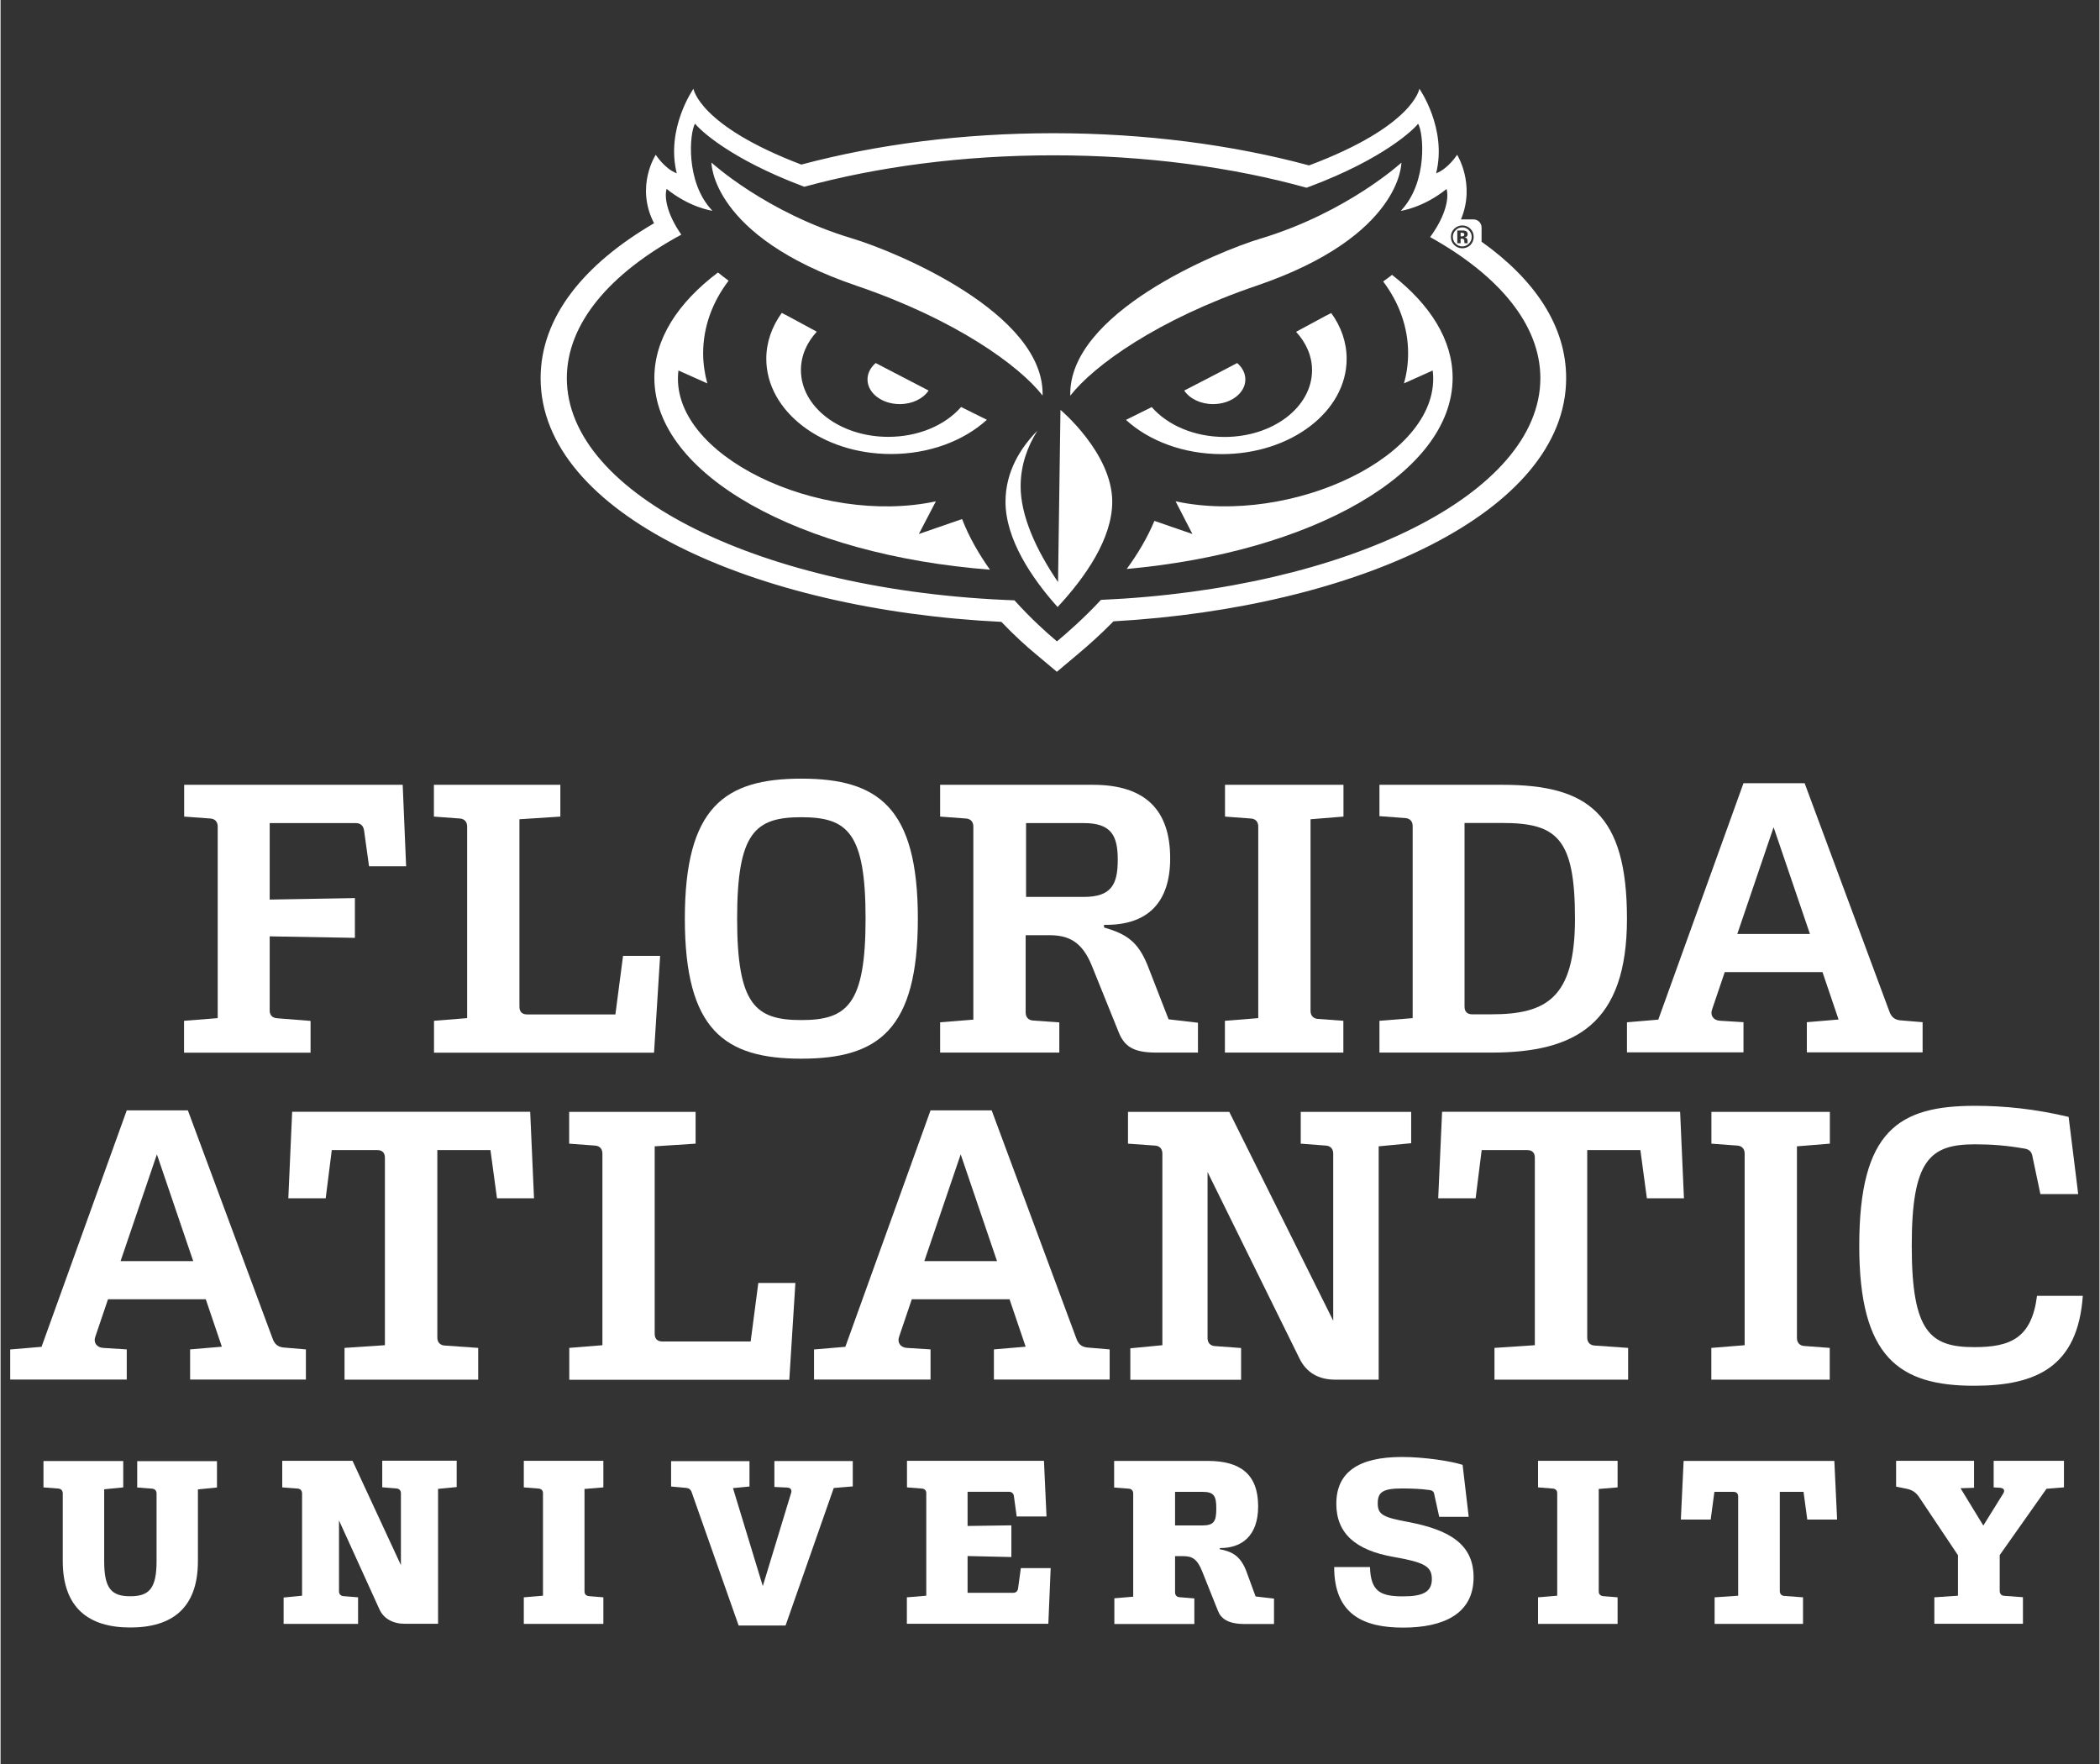
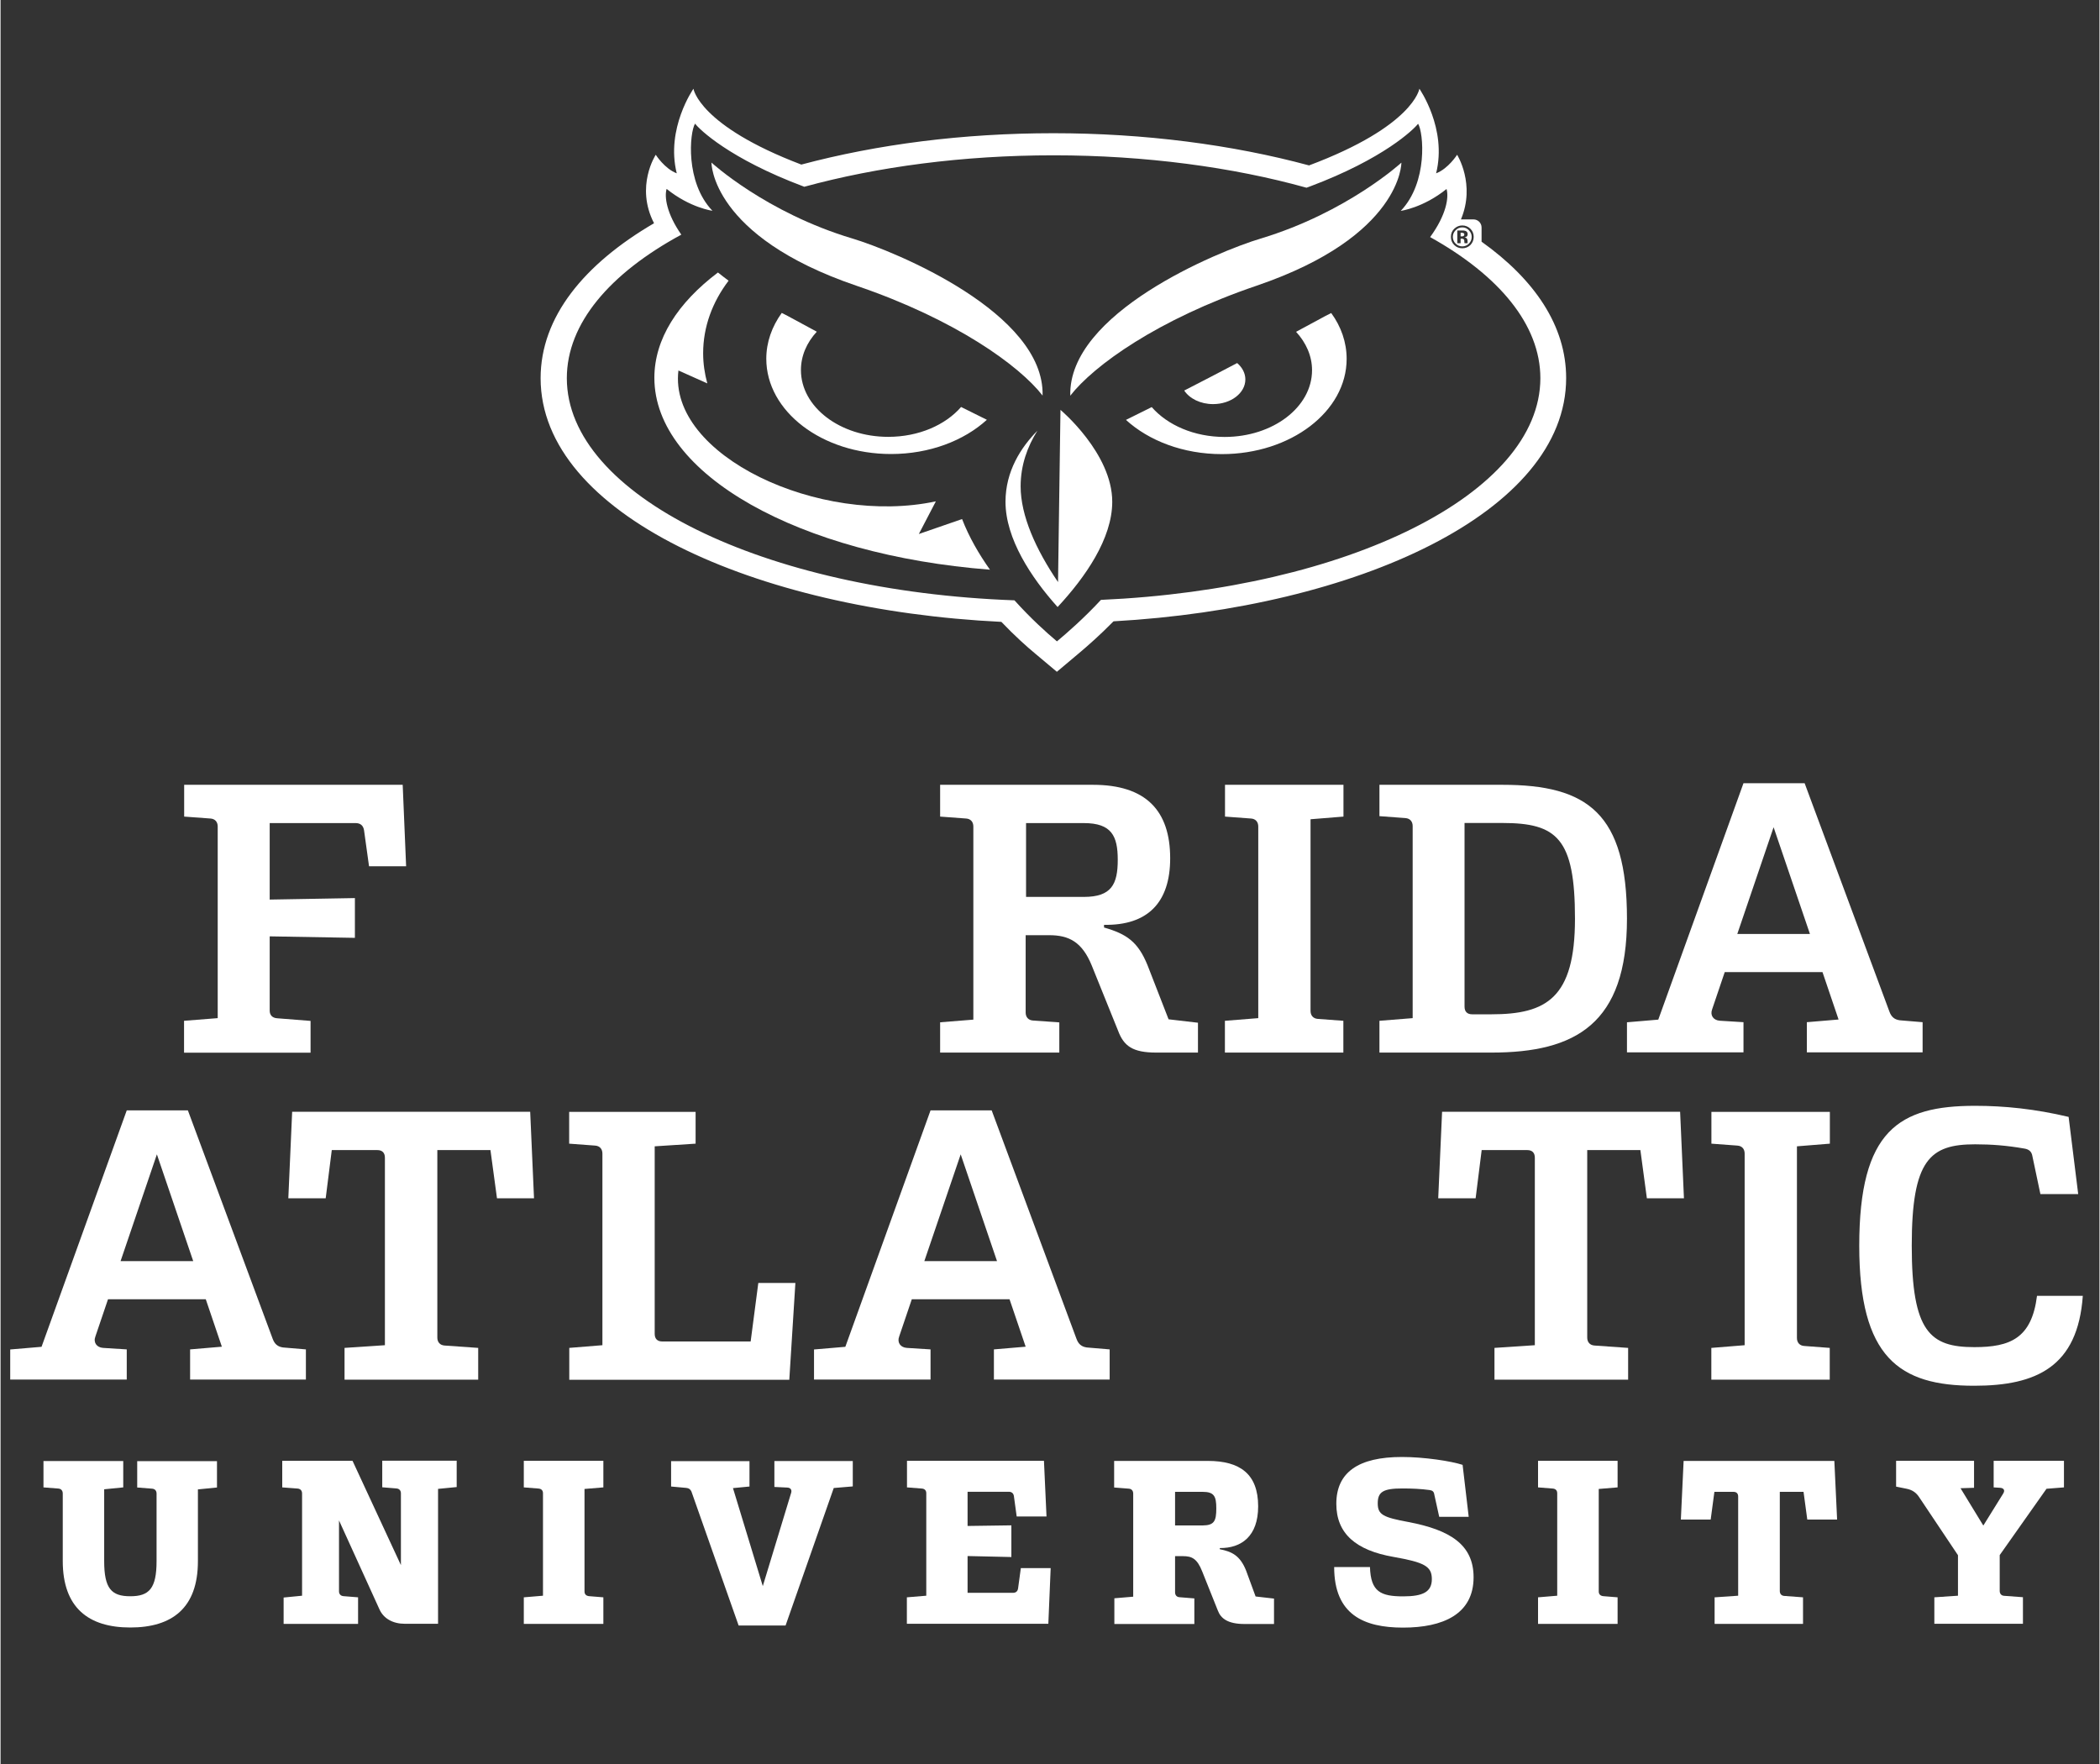
<svg xmlns="http://www.w3.org/2000/svg" width="300" zoomAndPan="magnify" viewBox="0 0 224.88 189" height="252" preserveAspectRatio="xMidYMid meet" version="1.2">
  <rect x="0" y="0" width="224.88" height="189" fill="#333333" stroke="none" />
  <defs>
    <clipPath id="33f4041e80">
      <path d="M 4 156 L 24 156 L 24 174.387 L 4 174.387 Z M 4 156 " />
    </clipPath>
    <clipPath id="788092c37e">
      <path d="M 71 156 L 92 156 L 92 174.387 L 71 174.387 Z M 71 156 " />
    </clipPath>
    <clipPath id="3cd54b4e1a">
      <path d="M 142 156 L 158 156 L 158 174.387 L 142 174.387 Z M 142 156 " />
    </clipPath>
    <clipPath id="799bf0c05c">
      <path d="M 57 9.508 L 168 9.508 L 168 72 L 57 72 Z M 57 9.508 " />
    </clipPath>
    <clipPath id="cbbbf2f868">
      <path d="M 199 118 L 223.602 118 L 223.602 149 L 199 149 Z M 199 118 " />
    </clipPath>
  </defs>
  <g id="b8c1229dc6">
    <g clip-rule="nonzero" clip-path="url(#33f4041e80)">
      <path style=" stroke:none;fill-rule:nonzero;fill:#ffffff;fill-opacity:1;" d="M 6.664 167.246 L 6.664 160.012 C 6.664 159.715 6.492 159.512 6.195 159.488 L 4.598 159.363 L 4.598 156.539 L 13.145 156.539 L 13.145 159.363 L 11.102 159.566 L 11.102 167.258 C 11.102 170.203 11.879 171.027 13.898 171.027 C 15.918 171.027 16.715 170.203 16.715 167.258 L 16.715 160.023 C 16.715 159.727 16.543 159.523 16.238 159.5 L 14.641 159.375 L 14.641 156.551 L 23.188 156.551 L 23.188 159.375 L 21.145 159.578 L 21.145 167.27 C 21.145 172.285 18.383 174.375 13.898 174.375 C 9.426 174.375 6.664 172.262 6.664 167.246 " />
    </g>
    <path style=" stroke:none;fill-rule:nonzero;fill:#ffffff;fill-opacity:1;" d="M 30.328 171.164 L 32.305 170.969 L 32.305 160.012 C 32.305 159.715 32.133 159.512 31.824 159.488 L 30.18 159.363 L 30.18 156.516 L 37.711 156.516 L 42.895 167.691 L 42.895 160 C 42.895 159.703 42.723 159.5 42.414 159.477 L 40.895 159.352 L 40.895 156.504 L 48.871 156.504 L 48.871 159.328 L 46.875 159.523 L 46.875 173.977 L 43.316 173.977 C 42.047 173.977 41.043 173.426 40.598 172.434 L 36.262 162.902 L 36.262 170.492 C 36.262 170.789 36.434 170.992 36.742 171.016 L 38.305 171.141 L 38.305 173.988 L 30.328 173.988 Z M 30.328 171.164 " />
    <path style=" stroke:none;fill-rule:nonzero;fill:#ffffff;fill-opacity:1;" d="M 56.074 171.141 L 58.117 170.969 L 58.117 159.988 C 58.117 159.691 57.945 159.512 57.637 159.488 L 56.062 159.363 L 56.062 156.516 L 64.586 156.516 L 64.586 159.363 L 62.566 159.531 L 62.566 170.512 C 62.566 170.809 62.738 170.98 63.043 171.016 L 64.586 171.141 L 64.586 173.988 L 56.062 173.988 L 56.062 171.141 Z M 56.074 171.141 " />
    <g clip-rule="nonzero" clip-path="url(#788092c37e)">
      <path style=" stroke:none;fill-rule:nonzero;fill:#ffffff;fill-opacity:1;" d="M 73.465 159.418 L 71.844 159.27 L 71.844 156.551 L 80.242 156.551 L 80.242 159.27 L 78.473 159.441 L 81.668 169.941 L 84.703 159.957 C 84.805 159.637 84.656 159.406 84.305 159.383 L 82.91 159.316 L 82.91 156.539 L 91.309 156.539 L 91.309 159.258 L 89.27 159.43 L 84.109 174.16 L 79.078 174.16 L 74.023 159.809 C 73.918 159.566 73.738 159.441 73.465 159.418 " />
    </g>
    <path style=" stroke:none;fill-rule:nonzero;fill:#ffffff;fill-opacity:1;" d="M 97.117 171.141 L 99.184 170.969 L 99.184 159.988 C 99.184 159.691 99.012 159.512 98.715 159.488 L 97.117 159.363 L 97.117 156.516 L 111.793 156.516 L 112.066 162.48 L 108.871 162.48 L 108.574 160.309 C 108.531 159.988 108.324 159.832 108.027 159.832 L 103.609 159.832 L 103.609 163.496 L 108.301 163.43 L 108.301 166.824 L 103.609 166.719 L 103.609 170.66 L 108.473 170.66 C 108.77 170.66 108.973 170.512 109.02 170.184 L 109.316 168.012 L 112.512 168.012 L 112.262 173.977 L 97.105 173.977 L 97.105 171.141 Z M 97.117 171.141 " />
    <path style=" stroke:none;fill-rule:nonzero;fill:#ffffff;fill-opacity:1;" d="M 130.258 161.613 C 130.258 160.309 130.027 159.84 128.785 159.84 L 125.84 159.84 L 125.84 163.441 L 128.785 163.441 C 130.027 163.43 130.258 162.984 130.258 161.613 M 119.312 171.246 L 121.355 171.074 L 121.355 160.023 C 121.355 159.727 121.184 159.523 120.887 159.5 L 119.312 159.375 L 119.312 156.527 L 129.355 156.527 C 132.766 156.527 134.742 157.898 134.742 161.395 C 134.742 164.617 132.926 165.887 130.633 165.863 L 130.633 165.988 C 131.898 166.238 132.801 166.641 133.453 168.285 L 134.469 171.051 L 136.441 171.277 L 136.441 174 L 133.281 174 C 131.488 174 130.734 173.402 130.418 172.547 L 128.75 168.375 C 128.203 166.984 127.633 166.73 126.684 166.73 L 125.84 166.73 L 125.84 170.605 C 125.84 170.902 126.012 171.109 126.309 171.129 L 127.906 171.258 L 127.906 174 L 119.336 174 L 119.336 171.246 Z M 119.312 171.246 " />
    <g clip-rule="nonzero" clip-path="url(#3cd54b4e1a)">
      <path style=" stroke:none;fill-rule:nonzero;fill:#ffffff;fill-opacity:1;" d="M 142.887 167.898 L 146.723 167.898 C 146.801 170.547 147.875 171.039 150.281 171.039 C 152.406 171.039 153.352 170.559 153.352 169.188 C 153.352 167.816 152.555 167.395 149.246 166.812 C 145.227 166.113 143.117 164.32 143.117 161.121 C 143.117 157.75 145.48 156.105 150.145 156.105 C 152.566 156.105 155.43 156.551 156.648 156.949 L 157.301 162.516 L 154.141 162.516 L 153.613 160.117 C 153.57 159.82 153.422 159.691 153.113 159.648 C 152.211 159.523 151.219 159.477 150.191 159.477 C 148.125 159.477 147.555 159.852 147.555 161.074 C 147.555 162.297 148.148 162.574 150.844 163.074 C 155.305 163.922 157.824 165.496 157.824 168.992 C 157.824 172.957 154.539 174.387 150.27 174.387 C 146.051 174.387 142.887 172.992 142.887 167.898 " />
    </g>
    <path style=" stroke:none;fill-rule:nonzero;fill:#ffffff;fill-opacity:1;" d="M 164.742 171.141 L 166.785 170.969 L 166.785 159.988 C 166.785 159.691 166.613 159.512 166.305 159.488 L 164.73 159.363 L 164.73 156.516 L 173.254 156.516 L 173.254 159.363 L 171.234 159.531 L 171.234 170.512 C 171.234 170.809 171.406 170.98 171.711 171.016 L 173.254 171.141 L 173.254 173.988 L 164.73 173.988 L 164.73 171.141 Z M 164.742 171.141 " />
    <path style=" stroke:none;fill-rule:nonzero;fill:#ffffff;fill-opacity:1;" d="M 183.684 171.141 L 186.172 170.969 L 186.172 160.344 C 186.172 160.023 186 159.84 185.668 159.84 L 183.625 159.84 L 183.227 162.812 L 180.031 162.812 L 180.328 156.527 L 196.477 156.527 L 196.773 162.812 L 193.578 162.812 L 193.176 159.84 L 190.633 159.84 L 190.633 170.469 C 190.633 170.766 190.805 170.969 191.102 170.992 L 193.121 171.141 L 193.121 173.988 L 183.648 173.988 L 183.648 171.141 Z M 183.684 171.141 " />
    <path style=" stroke:none;fill-rule:nonzero;fill:#ffffff;fill-opacity:1;" d="M 207.18 171.141 L 209.723 170.969 L 209.723 166.629 L 205.582 160.438 C 205.262 159.934 204.84 159.637 204.234 159.512 L 203.094 159.281 L 203.094 156.516 L 211.445 156.516 L 211.445 159.406 L 209.996 159.453 L 212.438 163.453 L 214.562 160.035 C 214.789 159.68 214.641 159.441 214.242 159.406 L 213.547 159.363 L 213.547 156.516 L 221.078 156.516 L 221.078 159.363 L 219.207 159.512 L 214.195 166.617 L 214.195 170.457 C 214.195 170.754 214.367 170.961 214.664 170.98 L 216.684 171.129 L 216.684 173.977 L 207.191 173.977 L 207.191 171.141 Z M 207.18 171.141 " />
    <path style=" stroke:none;fill-rule:nonzero;fill:#ffffff;fill-opacity:1;" d="M 144.223 38.453 C 144.223 36.668 143.629 34.988 142.57 33.539 C 142.352 33.652 142.137 33.754 141.918 33.871 C 141.918 33.871 140.73 34.52 138.805 35.551 C 139.875 36.715 140.516 38.133 140.516 39.664 C 140.516 43.617 136.328 46.816 131.145 46.816 C 127.895 46.816 125.02 45.547 123.34 43.617 C 122.406 44.086 121.48 44.543 120.578 44.988 C 123.031 47.227 126.719 48.656 130.852 48.656 C 138.234 48.656 144.223 44.086 144.223 38.453 " />
    <path style=" stroke:none;fill-rule:nonzero;fill:#ffffff;fill-opacity:1;" d="M 113.562 43.914 L 113.301 62.367 C 110.926 58.883 109.293 55.246 109.293 52.105 C 109.293 49.844 110.023 47.844 111.086 46.152 C 109.316 47.945 107.672 50.496 107.672 53.762 C 107.672 57.715 110.422 61.887 113.254 65.039 C 116.211 61.863 119.109 57.715 119.109 53.762 C 119.109 48.562 113.562 43.914 113.562 43.914 " />
    <path style=" stroke:none;fill-rule:nonzero;fill:#ffffff;fill-opacity:1;" d="M 84.348 33.859 C 84.133 33.742 83.914 33.641 83.699 33.527 C 82.648 34.988 82.043 36.656 82.043 38.441 C 82.043 44.074 88.023 48.645 95.406 48.645 C 99.539 48.645 103.223 47.215 105.676 44.977 C 104.773 44.531 103.852 44.074 102.914 43.605 C 101.238 45.535 98.375 46.805 95.109 46.805 C 89.941 46.805 85.754 43.605 85.754 39.652 C 85.754 38.121 86.379 36.703 87.453 35.539 C 85.535 34.508 84.348 33.859 84.348 33.859 " />
    <path style=" stroke:none;fill-rule:nonzero;fill:#ffffff;fill-opacity:1;" d="M 91.699 30.613 C 102.309 34.223 109.156 39.172 111.645 42.383 C 111.883 33.539 95.863 26.934 91.254 25.551 C 81.988 22.773 76.168 17.418 76.168 17.418 C 76.168 17.418 76.086 25.301 91.699 30.613 " />
    <path style=" stroke:none;fill-rule:nonzero;fill:#ffffff;fill-opacity:1;" d="M 134.57 30.613 C 150.168 25.301 150.09 17.426 150.09 17.426 C 150.09 17.426 144.27 22.773 135.004 25.562 C 130.395 26.945 114.371 33.551 114.613 42.395 C 117.121 39.172 123.957 34.223 134.57 30.613 " />
    <path style=" stroke:none;fill-rule:nonzero;fill:#ffffff;fill-opacity:1;" d="M 98.387 57.215 L 100.211 53.715 C 87.762 56.379 71.523 48.805 72.629 39.695 L 75.723 41.078 C 75.438 40.039 75.277 38.953 75.277 37.848 C 75.277 35.012 76.27 32.359 78.004 30.074 C 77.605 29.777 77.23 29.492 76.863 29.195 C 72.551 32.453 70.051 36.324 70.051 40.484 C 70.051 50.859 85.629 59.465 106.008 61.039 C 104.832 59.383 103.77 57.555 103.02 55.613 Z M 98.387 57.215 " />
-     <path style=" stroke:none;fill-rule:nonzero;fill:#ffffff;fill-opacity:1;" d="M 149.086 29.449 C 148.789 29.688 148.469 29.918 148.137 30.156 C 149.836 32.418 150.809 35.047 150.809 37.848 C 150.809 38.953 150.66 40.039 150.363 41.078 L 153.445 39.695 C 154.551 48.793 138.336 56.367 125.898 53.715 L 127.699 57.215 L 123.625 55.809 C 122.863 57.648 121.812 59.383 120.66 60.961 C 140.527 59.168 155.578 50.688 155.578 40.484 C 155.578 36.43 153.191 32.648 149.086 29.449 " />
-     <path style=" stroke:none;fill-rule:nonzero;fill:#ffffff;fill-opacity:1;" d="M 99.434 41.844 C 97.484 40.84 95.555 39.832 93.762 38.898 C 93.215 39.367 92.887 39.984 92.887 40.656 C 92.887 42.121 94.438 43.297 96.344 43.297 C 97.699 43.297 98.863 42.703 99.434 41.844 " />
    <path style=" stroke:none;fill-rule:nonzero;fill:#ffffff;fill-opacity:1;" d="M 126.82 41.844 C 127.391 42.703 128.555 43.297 129.914 43.297 C 131.832 43.297 133.371 42.109 133.371 40.656 C 133.371 39.984 133.039 39.367 132.492 38.898 C 130.711 39.832 128.785 40.84 126.82 41.844 " />
    <path style=" stroke:none;fill-rule:nonzero;fill:#ffffff;fill-opacity:1;" d="M 156.617 26.398 C 156.891 26.398 157.129 26.293 157.324 26.102 C 157.516 25.906 157.621 25.664 157.621 25.379 C 157.621 25.094 157.516 24.879 157.324 24.672 C 157.129 24.465 156.891 24.363 156.617 24.363 C 156.344 24.363 156.09 24.465 155.898 24.672 C 155.703 24.867 155.602 25.105 155.602 25.379 C 155.602 25.652 155.703 25.906 155.898 26.102 C 156.102 26.293 156.332 26.398 156.617 26.398 Z M 156.078 24.695 L 156.742 24.695 C 156.844 24.707 156.934 24.73 157.004 24.762 C 157.129 24.832 157.188 24.934 157.188 25.082 C 157.188 25.195 157.152 25.277 157.094 25.336 C 157.027 25.379 156.957 25.414 156.855 25.426 C 156.934 25.449 157.004 25.473 157.051 25.504 C 157.129 25.574 157.176 25.676 157.176 25.812 L 157.176 25.984 C 157.176 25.984 157.176 26.008 157.188 26.02 L 157.188 26.055 C 157.188 26.055 156.855 26.055 156.855 26.055 C 156.844 26.008 156.832 25.953 156.832 25.871 C 156.832 25.793 156.82 25.734 156.809 25.699 C 156.785 25.652 156.766 25.621 156.707 25.598 C 156.684 25.586 156.641 25.574 156.582 25.574 L 156.434 25.574 L 156.434 26.055 L 156.078 26.055 Z M 156.078 24.695 " />
    <path style=" stroke:none;fill-rule:nonzero;fill:#ffffff;fill-opacity:1;" d="M 156.766 25.277 C 156.766 25.277 156.832 25.188 156.832 25.117 C 156.832 25.047 156.797 24.992 156.719 24.969 C 156.672 24.945 156.605 24.934 156.512 24.934 L 156.434 24.934 L 156.434 25.324 L 156.57 25.324 C 156.648 25.336 156.719 25.312 156.766 25.277 Z M 156.766 25.277 " />
    <g clip-rule="nonzero" clip-path="url(#799bf0c05c)">
      <path style=" stroke:none;fill-rule:nonzero;fill:#ffffff;fill-opacity:1;" d="M 158.68 25.895 L 158.68 24.375 C 158.68 23.895 158.293 23.508 157.812 23.508 L 156.469 23.508 C 158.055 19.746 156.059 16.582 156.059 16.582 C 156.059 16.582 155.109 18.078 153.809 18.57 C 155.008 13.77 152.016 9.508 152.016 9.508 C 152.016 9.508 151.434 13.508 140.195 17.723 C 131.957 15.496 122.52 14.273 112.809 14.273 C 103.098 14.273 93.945 15.461 85.797 17.633 C 74.809 13.453 74.238 9.508 74.238 9.508 C 74.238 9.508 71.25 13.77 72.449 18.57 C 71.148 18.078 70.199 16.582 70.199 16.582 C 70.199 16.582 67.973 19.965 70.016 23.918 C 62.508 28.305 57.863 33.973 57.863 40.52 C 57.863 55.078 80.848 65.348 107.23 66.629 C 108.68 68.148 109.988 69.312 110.848 70.023 L 113.176 71.977 L 115.5 70.023 C 116.402 69.266 117.762 68.078 119.246 66.57 C 145.262 65.109 167.742 54.906 167.742 40.508 C 167.742 34.91 164.363 29.949 158.68 25.895 Z M 155.773 24.488 C 156.012 24.273 156.285 24.156 156.617 24.156 C 156.945 24.156 157.242 24.273 157.484 24.512 C 157.723 24.75 157.836 25.039 157.836 25.379 C 157.836 25.723 157.711 26.02 157.473 26.262 C 157.23 26.488 156.945 26.602 156.617 26.602 C 156.285 26.602 155.988 26.488 155.75 26.25 C 155.508 26.008 155.395 25.723 155.395 25.379 C 155.395 25.016 155.52 24.719 155.773 24.488 Z M 117.898 64.273 C 116.074 66.238 114.305 67.781 113.184 68.719 C 112.055 67.77 110.367 66.25 108.633 64.32 C 81.793 63.348 60.672 53.055 60.672 40.52 C 60.672 34.656 65.281 29.289 72.938 25.141 C 71.352 22.867 71.113 21.082 71.363 20.238 C 73.887 22.273 76.27 22.582 76.27 22.582 C 73.336 19.52 73.828 14.184 74.41 13.246 C 74.867 13.852 78.074 16.992 86.027 19.977 L 86.105 20.012 C 93.922 17.875 103.062 16.641 112.832 16.641 C 122.598 16.641 132.023 17.906 139.922 20.113 L 140.266 19.988 C 148.219 17.004 151.426 13.852 151.879 13.258 C 152.461 14.184 152.953 19.531 150.02 22.594 C 150.02 22.594 152.418 22.273 154.926 20.25 C 155.191 21.129 154.914 23.016 153.168 25.402 C 160.555 29.516 164.98 34.797 164.98 40.531 C 164.957 52.906 144.316 63.098 117.898 64.273 Z M 117.898 64.273 " />
    </g>
    <path style=" stroke:none;fill-rule:nonzero;fill:#ffffff;fill-opacity:1;" d="M 19.66 109.371 L 23.266 109.086 L 23.266 88.555 C 23.266 88.062 22.98 87.73 22.488 87.699 L 19.672 87.492 L 19.672 84.086 L 43.086 84.086 L 43.453 92.816 L 39.48 92.816 L 38.945 88.965 C 38.863 88.43 38.535 88.188 38.043 88.188 L 28.836 88.188 L 28.836 96.383 L 37.965 96.223 L 37.965 100.484 L 28.836 100.324 L 28.836 108.277 C 28.836 108.766 29.121 109.055 29.609 109.098 L 33.215 109.383 L 33.215 112.789 L 19.66 112.789 Z M 19.66 109.371 " />
-     <path style=" stroke:none;fill-rule:nonzero;fill:#ffffff;fill-opacity:1;" d="M 46.43 109.371 L 49.992 109.086 L 49.992 88.555 C 49.992 88.062 49.707 87.73 49.215 87.699 L 46.43 87.492 L 46.43 84.086 L 59.977 84.086 L 59.977 87.492 L 55.594 87.777 L 55.594 107.863 C 55.594 108.402 55.879 108.688 56.414 108.688 L 65.875 108.688 L 66.695 102.414 L 70.668 102.414 L 70.016 112.789 L 46.441 112.789 L 46.441 109.371 Z M 46.43 109.371 " />
-     <path style=" stroke:none;fill-rule:nonzero;fill:#ffffff;fill-opacity:1;" d="M 92.68 98.426 C 92.68 89.207 90.75 87.559 85.797 87.559 C 80.848 87.559 78.918 89.195 78.918 98.426 C 78.918 107.66 80.879 109.293 85.797 109.293 C 90.715 109.293 92.68 107.613 92.68 98.426 M 73.316 98.426 C 73.316 86.496 77.57 83.426 85.797 83.426 C 94.027 83.426 98.281 86.496 98.281 98.426 C 98.281 110.355 94.027 113.43 85.797 113.43 C 77.57 113.43 73.316 110.355 73.316 98.426 " />
    <path style=" stroke:none;fill-rule:nonzero;fill:#ffffff;fill-opacity:1;" d="M 119.699 92.121 C 119.699 89.582 119.051 88.188 116.062 88.188 L 109.875 88.188 L 109.875 96.098 L 116.062 96.098 C 119.039 96.098 119.699 94.734 119.699 92.121 M 100.668 109.531 L 104.227 109.246 L 104.227 88.555 C 104.227 88.062 103.941 87.73 103.453 87.699 L 100.668 87.492 L 100.668 84.086 L 117.043 84.086 C 122.691 84.086 125.316 86.828 125.316 91.961 C 125.316 96.711 122.895 99.168 118.23 99.09 L 118.23 99.375 C 120.648 100.07 121.867 100.895 122.895 103.43 L 125.145 109.211 L 128.293 109.578 L 128.293 112.777 L 123.832 112.777 C 121.297 112.777 120.352 112.082 119.734 110.434 L 116.906 103.43 C 115.879 100.93 114.484 100.199 112.363 100.199 L 109.832 100.199 L 109.832 108.48 C 109.832 108.973 110.117 109.305 110.605 109.34 L 113.438 109.543 L 113.438 112.777 L 100.668 112.777 Z M 100.668 109.531 " />
    <path style=" stroke:none;fill-rule:nonzero;fill:#ffffff;fill-opacity:1;" d="M 131.191 109.371 L 134.754 109.086 L 134.754 88.555 C 134.754 88.062 134.469 87.73 133.977 87.699 L 131.191 87.492 L 131.191 84.086 L 143.883 84.086 L 143.883 87.492 L 140.355 87.777 L 140.355 108.309 C 140.355 108.801 140.641 109.133 141.133 109.168 L 143.871 109.371 L 143.871 112.777 L 131.18 112.777 L 131.18 109.371 Z M 131.191 109.371 " />
    <path style=" stroke:none;fill-rule:nonzero;fill:#ffffff;fill-opacity:1;" d="M 168.688 98.426 C 168.688 89.824 166.762 88.176 160.906 88.176 L 156.855 88.176 L 156.855 107.852 C 156.855 108.391 157.141 108.676 157.676 108.676 L 159.719 108.676 C 165.621 108.676 168.688 106.949 168.688 98.426 M 147.738 109.371 L 151.297 109.086 L 151.297 88.508 C 151.297 88.016 151.012 87.688 150.523 87.652 L 147.738 87.445 L 147.738 84.086 L 160.918 84.086 C 170.047 84.086 174.258 87.16 174.258 98.426 C 174.258 109.691 168.77 112.777 159.73 112.777 L 147.738 112.777 Z M 147.738 109.371 " />
    <path style=" stroke:none;fill-rule:nonzero;fill:#ffffff;fill-opacity:1;" d="M 193.863 100.07 L 189.969 88.633 L 186.078 100.07 Z M 174.258 109.531 L 177.613 109.246 L 186.742 83.914 L 193.293 83.914 L 202.375 108.379 C 202.578 108.949 202.91 109.234 203.48 109.316 L 205.934 109.52 L 205.934 112.754 L 193.531 112.754 L 193.531 109.52 L 196.93 109.234 L 195.207 104.152 L 184.734 104.152 L 183.387 108.129 C 183.137 108.777 183.512 109.316 184.207 109.363 L 186.742 109.52 L 186.742 112.754 L 174.258 112.754 Z M 174.258 109.531 " />
    <path style=" stroke:none;fill-rule:nonzero;fill:#ffffff;fill-opacity:1;" d="M 20.641 135.117 L 16.75 123.68 L 12.859 135.117 Z M 1.035 144.586 L 4.391 144.301 L 13.52 118.969 L 20.07 118.969 L 29.152 143.434 C 29.359 144.004 29.691 144.289 30.262 144.371 L 32.715 144.578 L 32.715 147.809 L 20.309 147.809 L 20.309 144.578 L 23.711 144.289 L 21.988 139.207 L 11.512 139.207 L 10.164 143.184 C 9.914 143.832 10.293 144.371 10.988 144.418 L 13.52 144.578 L 13.52 147.809 L 1.035 147.809 Z M 1.035 144.586 " />
    <path style=" stroke:none;fill-rule:nonzero;fill:#ffffff;fill-opacity:1;" d="M 36.844 144.418 L 41.18 144.129 L 41.18 124.043 C 41.18 123.508 40.895 123.223 40.359 123.223 L 35.488 123.223 L 34.836 128.387 L 30.832 128.387 L 31.242 119.121 L 56.746 119.121 L 57.156 128.387 L 53.188 128.387 L 52.488 123.223 L 46.797 123.223 L 46.797 143.309 C 46.797 143.801 47.082 144.129 47.57 144.164 L 51.176 144.418 L 51.176 147.82 L 36.855 147.82 L 36.855 144.418 Z M 36.844 144.418 " />
    <path style=" stroke:none;fill-rule:nonzero;fill:#ffffff;fill-opacity:1;" d="M 60.922 144.418 L 64.484 144.129 L 64.484 123.598 C 64.484 123.105 64.199 122.777 63.707 122.742 L 60.922 122.535 L 60.922 119.129 L 74.469 119.129 L 74.469 122.535 L 70.086 122.82 L 70.086 142.906 C 70.086 143.445 70.371 143.73 70.906 143.73 L 80.367 143.73 L 81.188 137.457 L 85.16 137.457 L 84.508 147.832 L 60.934 147.832 L 60.934 144.418 Z M 60.922 144.418 " />
    <path style=" stroke:none;fill-rule:nonzero;fill:#ffffff;fill-opacity:1;" d="M 106.762 135.117 L 102.871 123.68 L 98.977 135.117 Z M 87.156 144.586 L 90.512 144.301 L 99.641 118.969 L 106.191 118.969 L 115.273 143.434 C 115.48 144.004 115.809 144.289 116.379 144.371 L 118.832 144.578 L 118.832 147.809 L 106.43 147.809 L 106.43 144.578 L 109.832 144.289 L 108.105 139.207 L 97.633 139.207 L 96.285 143.184 C 96.035 143.832 96.41 144.371 97.105 144.418 L 99.641 144.578 L 99.641 147.809 L 87.156 147.809 Z M 87.156 144.586 " />
-     <path style=" stroke:none;fill-rule:nonzero;fill:#ffffff;fill-opacity:1;" d="M 121.047 144.461 L 124.48 144.129 L 124.48 123.598 C 124.48 123.105 124.195 122.777 123.707 122.742 L 120.797 122.535 L 120.797 119.129 L 131.648 119.129 L 142.785 141.504 L 142.785 123.598 C 142.785 123.105 142.5 122.777 142.008 122.742 L 139.305 122.535 L 139.305 119.129 L 151.137 119.129 L 151.137 122.488 L 147.656 122.82 L 147.656 147.82 L 142.992 147.82 C 141.234 147.82 139.922 147.078 139.18 145.57 L 129.32 125.574 L 129.32 143.363 C 129.32 143.855 129.605 144.188 130.098 144.223 L 132.914 144.43 L 132.914 147.832 L 121.047 147.832 Z M 121.047 144.461 " />
    <path style=" stroke:none;fill-rule:nonzero;fill:#ffffff;fill-opacity:1;" d="M 160.051 144.418 L 164.387 144.129 L 164.387 124.043 C 164.387 123.508 164.102 123.223 163.566 123.223 L 158.691 123.223 L 158.043 128.387 L 154.035 128.387 L 154.449 119.121 L 179.953 119.121 L 180.363 128.387 L 176.391 128.387 L 175.695 123.223 L 170 123.223 L 170 143.309 C 170 143.801 170.285 144.129 170.777 144.164 L 174.383 144.418 L 174.383 147.82 L 160.062 147.82 L 160.062 144.418 Z M 160.051 144.418 " />
    <path style=" stroke:none;fill-rule:nonzero;fill:#ffffff;fill-opacity:1;" d="M 183.305 144.418 L 186.867 144.129 L 186.867 123.598 C 186.867 123.105 186.582 122.777 186.09 122.742 L 183.305 122.535 L 183.305 119.129 L 195.996 119.129 L 195.996 122.535 L 192.469 122.82 L 192.469 143.355 C 192.469 143.844 192.754 144.176 193.246 144.211 L 195.984 144.418 L 195.984 147.82 L 183.297 147.82 L 183.297 144.418 Z M 183.305 144.418 " />
    <g clip-rule="nonzero" clip-path="url(#cbbbf2f868)">
      <path style=" stroke:none;fill-rule:nonzero;fill:#ffffff;fill-opacity:1;" d="M 199.145 133.48 C 199.145 121.105 203.402 118.48 211.551 118.48 C 214.699 118.48 217.973 118.812 221.578 119.668 L 222.605 127.941 L 218.555 127.941 L 217.699 123.883 C 217.621 123.391 217.336 123.141 216.844 123.062 C 214.961 122.73 213.316 122.605 211.559 122.605 C 206.734 122.605 204.77 124.238 204.77 133.469 C 204.77 142.703 206.734 144.336 211.48 144.336 C 215.324 144.336 217.621 143.387 218.191 138.84 L 223.098 138.84 C 222.562 146.426 218.145 148.473 211.469 148.473 C 203.402 148.484 199.145 145.41 199.145 133.48 " />
    </g>
  </g>
</svg>